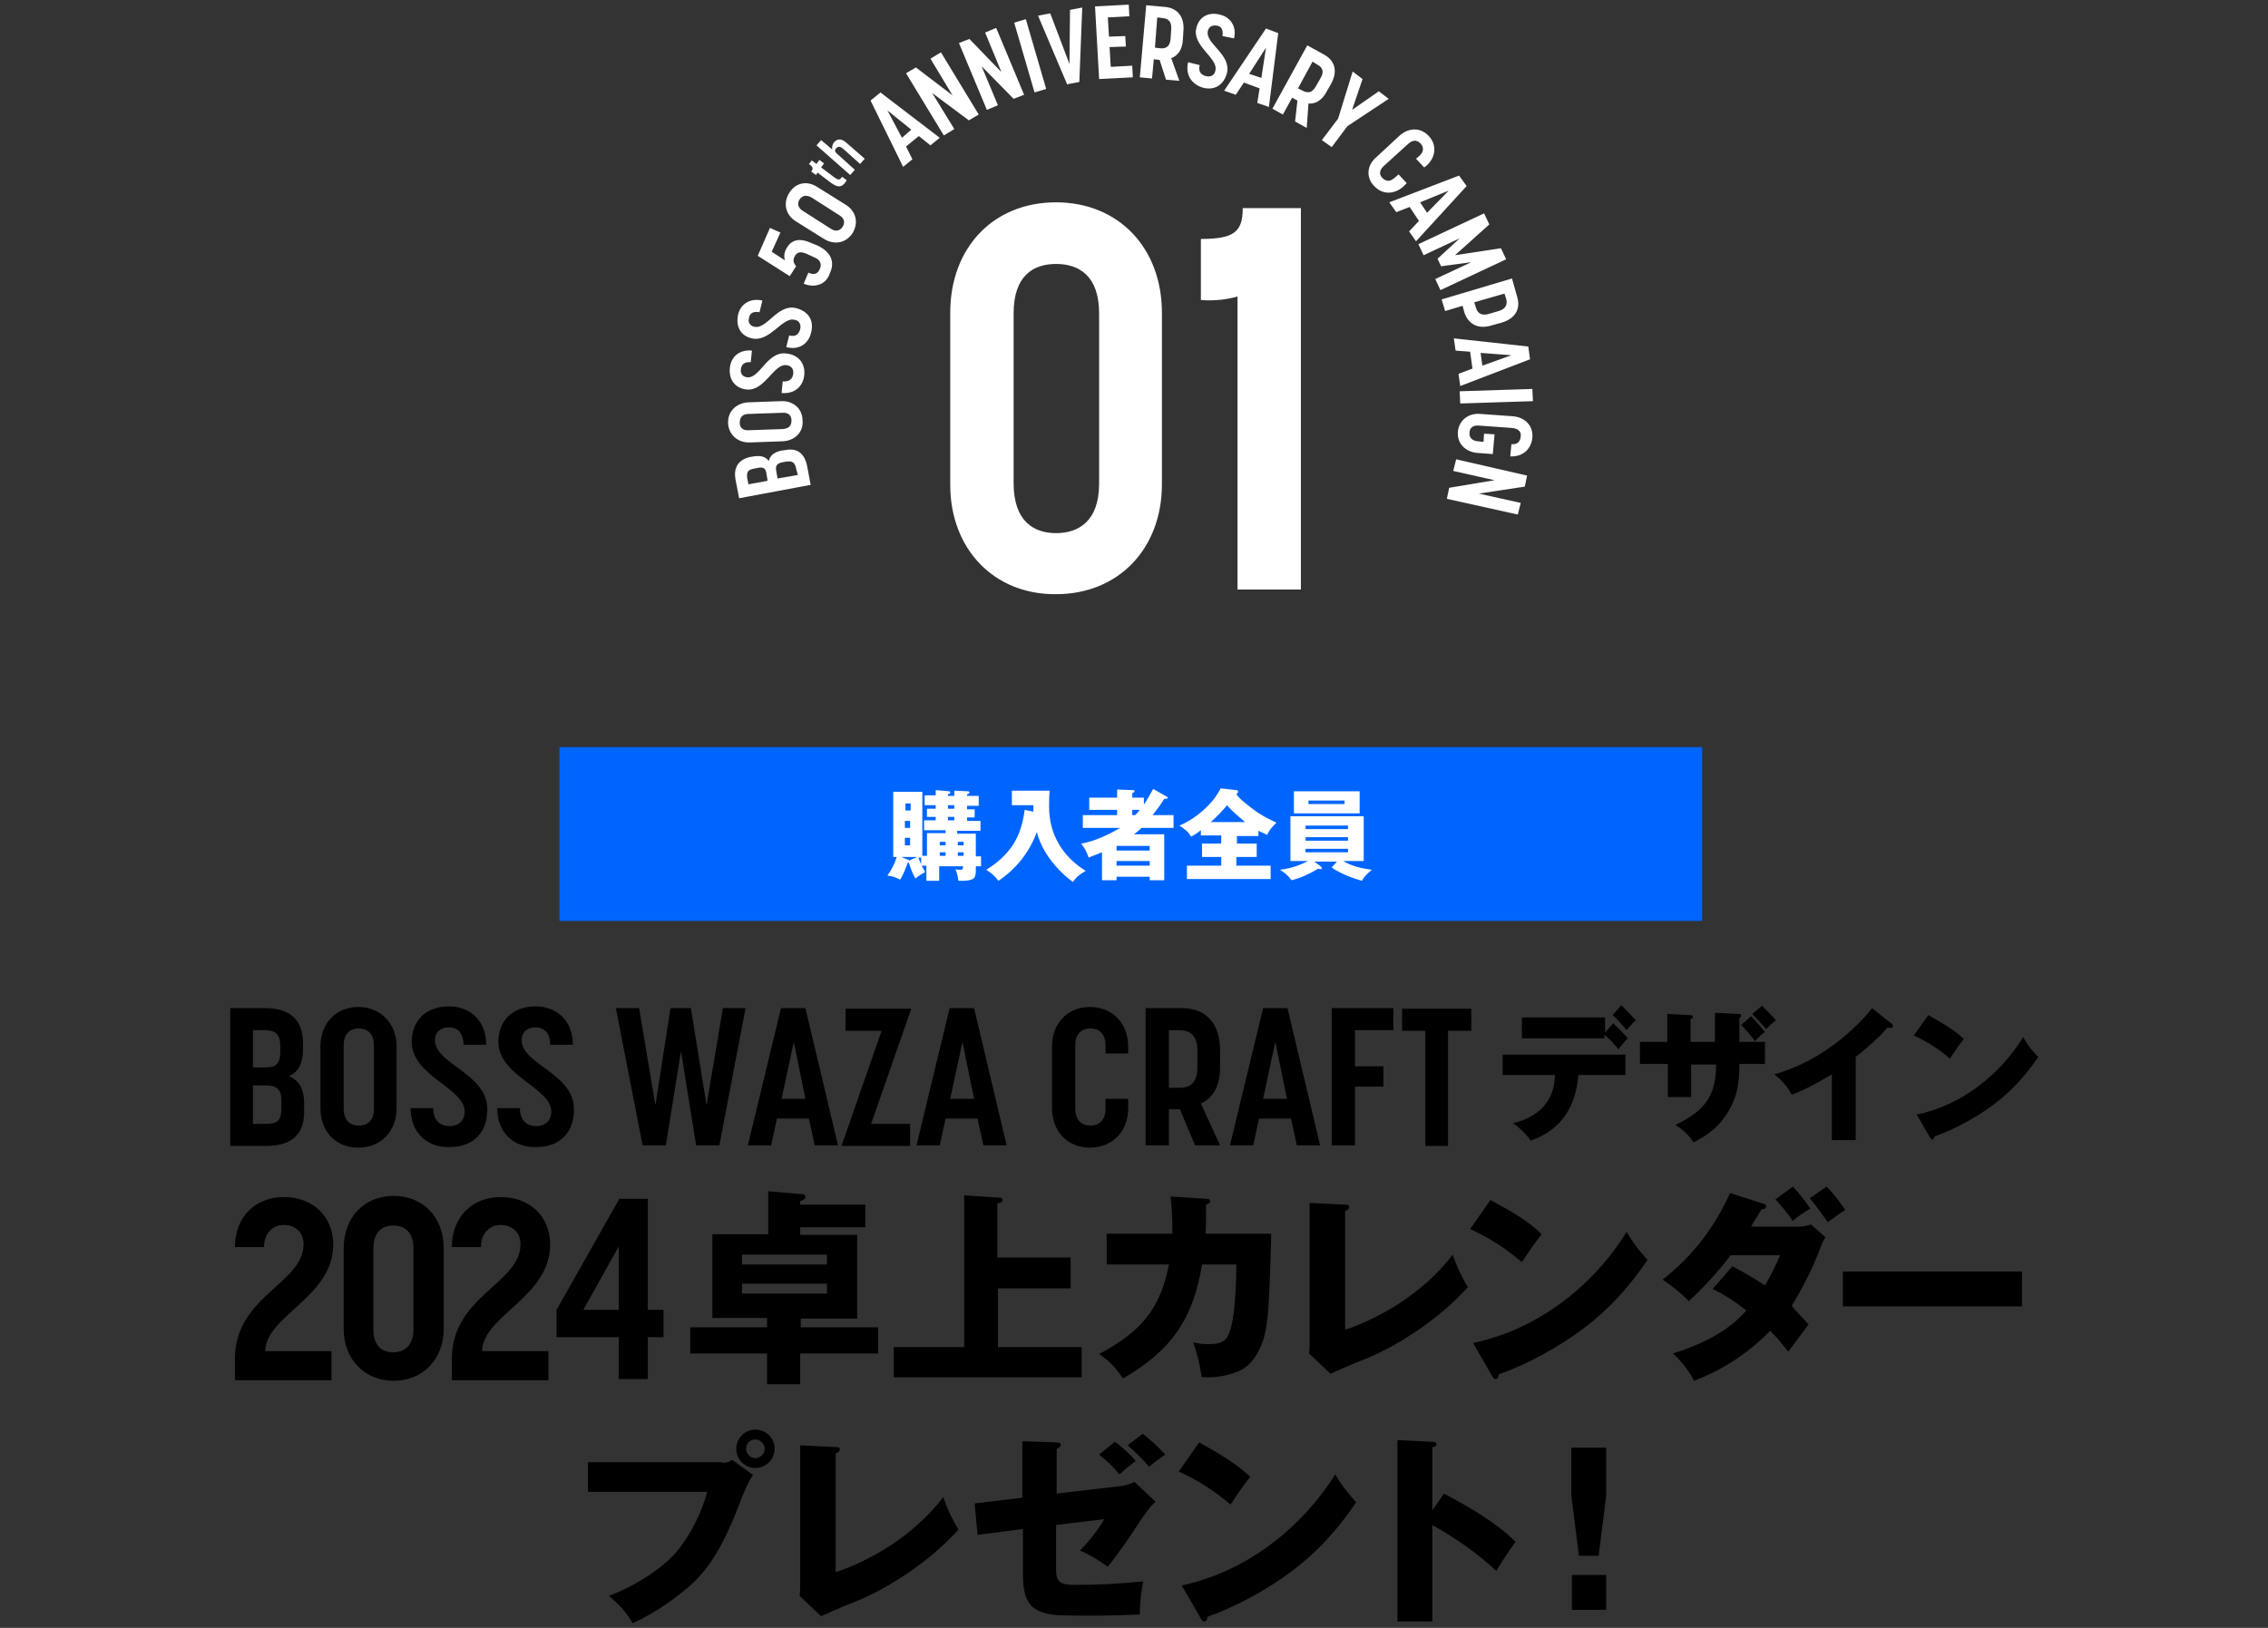
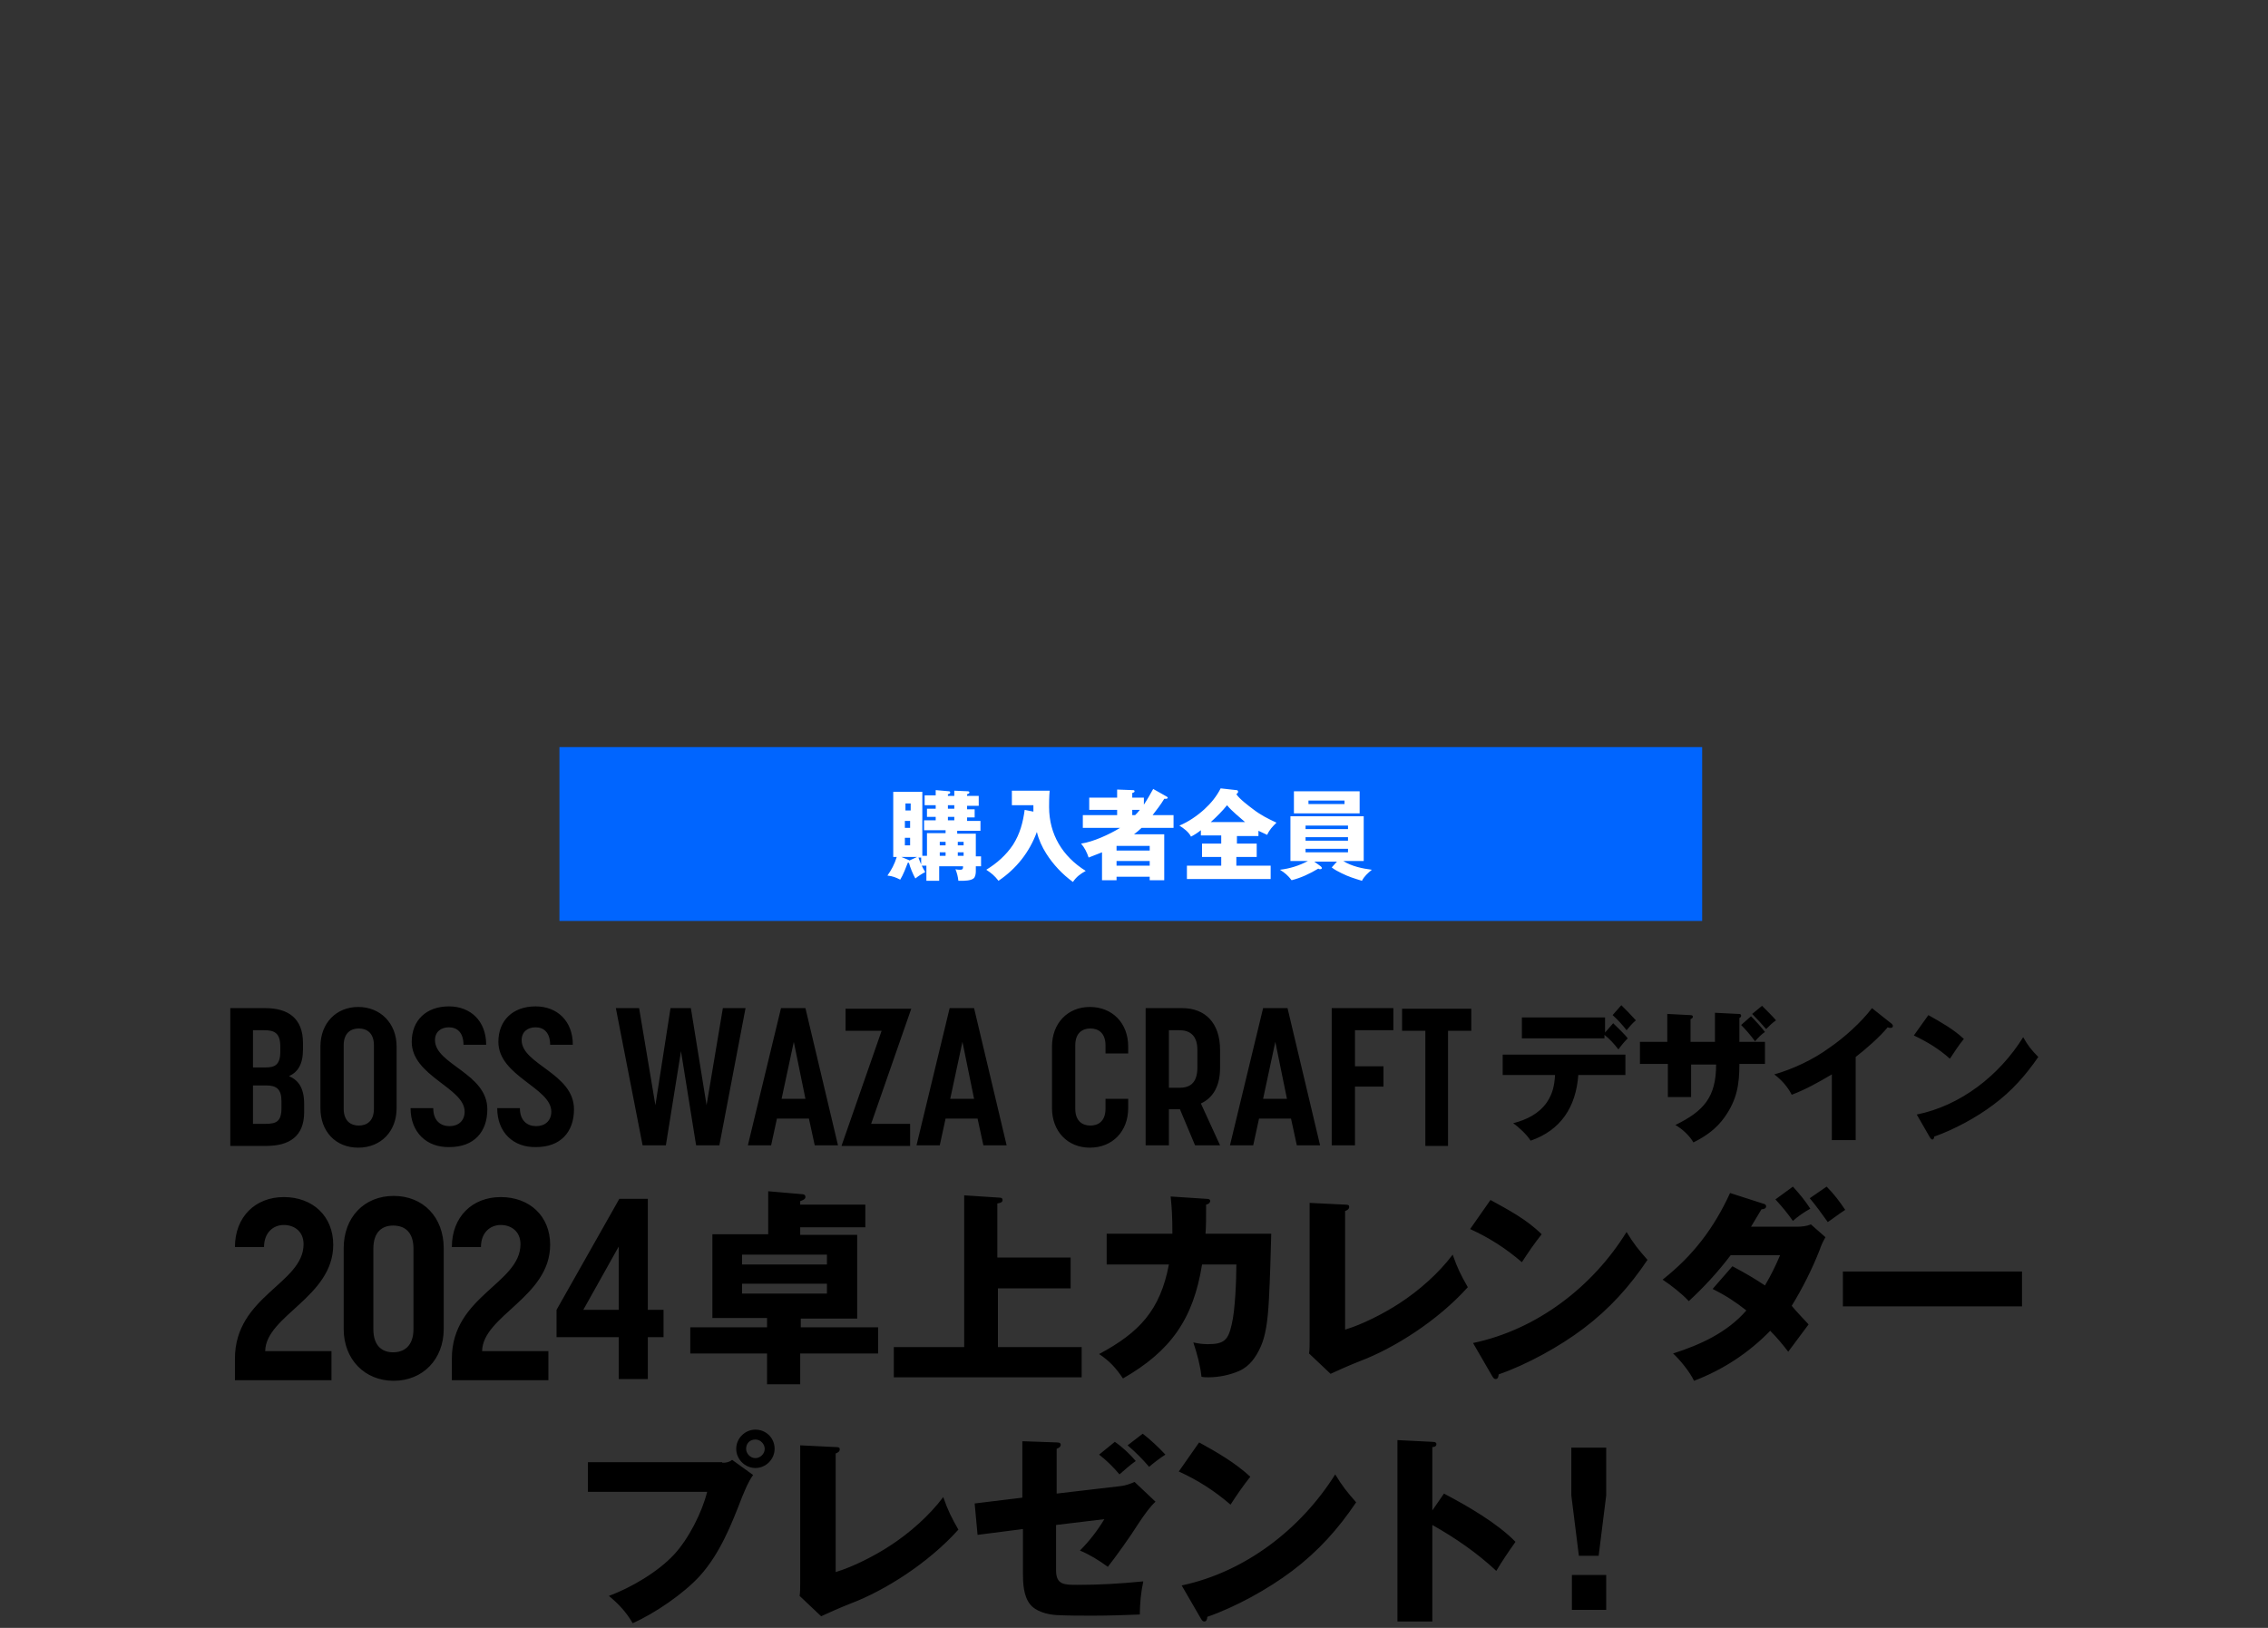
<svg xmlns="http://www.w3.org/2000/svg" version="1.1" id="レイヤー_1" x="0" y="0" viewBox="0 0 390 280" style="enable-background:new 0 0 390 280" xml:space="preserve">
  <rect x="0" y="0" width="390" height="280" fill="#333333" stroke="none" />
  <style>.st0{fill:#fff}</style>
-   <path class="st0" d="M163.4 83.4V53.8c0-11.2 7.4-19 18.2-19 10.7 0 18.2 7.8 18.2 19v29.5c0 11.1-7.5 18.9-18.2 18.9-10.7.1-18.2-7.8-18.2-18.8zm18.2 8.3c3.8 0 7.4-2 7.4-8.5V53.9c0-6.4-3.4-8.5-7.4-8.5-3.9 0-7.3 2-7.3 8.5v29.2c0 6.6 3.5 8.6 7.3 8.6zM206.5 51.6V41.1c5.7 0 7.2-1.2 7.2-5.3h10v65.6h-10.9V51c-1.7.5-4 .8-6.3.6zM127.1 85.7l-.6-3.1c-.4-2 .3-3.5 2.5-4l.6-.1c1.3-.2 2.1.1 2.6.8.2-.9.8-1.5 2.2-1.8l.7-.1c2.2-.4 3.3.8 3.7 2.8l.6 3.2-12.3 2.3zm4.7-4.2c-.1-.8-.4-1.3-1.6-1l-.5.1c-1.3.2-1.3.8-1.2 1.7l.2 1 3.3-.6-.2-1.2zm5.1-.9c-.2-.9-.5-1.4-1.7-1.2l-.6.1c-1.1.2-1.3.7-1.1 1.6l.2 1.2 3.5-.6-.3-1.1zM134.6 75.9l-5.6.2c-2.1.1-3.7-1.3-3.8-3.3-.1-2 1.4-3.5 3.5-3.6l5.6-.2c2.1-.1 3.7 1.3 3.7 3.3.2 2-1.3 3.5-3.4 3.6zm1.5-3.6c0-.7-.4-1.4-1.6-1.3l-5.8.2c-1.1 0-1.5.7-1.5 1.5 0 .7.4 1.4 1.6 1.3l5.8-.2c1.2-.1 1.5-.7 1.5-1.5zM134.4 67.6l.2-2c1.2.1 1.7-.5 1.8-1.3.1-.8-.3-1.4-1.2-1.5-2.2-.2-3.7 4.5-6.8 4.2-1.9-.2-3.1-1.6-2.9-3.7.2-2 1.7-3.2 3.8-3l-.2 2c-1.1-.1-1.6.4-1.7 1.2-.1.8.3 1.3 1.1 1.4 2.2.2 3.4-4.5 6.7-4.1 2 .2 3.3 1.6 3.1 3.7-.2 2-1.7 3.3-3.9 3.1zM135.2 59.7l.5-2c1.2.3 1.7-.3 1.9-1.1.2-.8-.2-1.5-1-1.6-2.1-.5-4.2 3.9-7.3 3.2-1.9-.4-2.8-2-2.4-4 .4-1.9 2.1-3 4.2-2.5l-.5 2c-1.1-.2-1.7.2-1.8 1-.2.7.1 1.3.9 1.5 2.2.5 4-4 7.2-3.2 2 .5 3.1 2 2.6 4.1-.4 2-2.1 3.2-4.3 2.6zM138.2 48.8l.8-1.9c1.1.5 1.7.1 2-.7.3-.7.1-1.5-.9-1.9l-1.3-.6c-1.1-.5-1.8-.4-2.2.5-.4.8.1 1.3.3 1.6l-1.1 1.7-5.5-3.5 2.1-4.8 1.8.8-1.5 3.3 2.3 1.5c-.1-.2-.3-.9.1-1.8.8-1.7 2.2-2.2 4.4-1.2l1 .4c2.2 1 3.2 2.7 2.2 4.8-.6 1.9-2.5 2.6-4.5 1.8zM141.7 41.1l-4.8-3c-1.8-1.1-2.3-3.1-1.2-4.9s3.1-2.2 4.9-1l4.8 3c1.8 1.1 2.3 3.1 1.2 4.9-1.1 1.7-3.1 2.1-4.9 1zm3.2-2.1c.4-.6.4-1.4-.6-2l-4.7-3c-1-.6-1.7-.3-2.1.3-.4.6-.4 1.4.6 2l4.7 3c1 .7 1.7.3 2.1-.3zM142.7 31.3l-2.1-1.6-.3.4-.8-.6c.4-.5.3-.8-.4-1.3l.5-.6.8.6.5-.7.8.6-.5.7 2.4 1.8c.6.4.8.4 1.2-.2l.8.6c-.8 1.4-1.6 1.3-2.9.3zM140.4 25l.8-.9 1.9 1.6c0-.1-.1-.7.3-1.2.5-.6 1.2-.8 2.2.1l3.1 2.7-.8.9-2.9-2.6c-.5-.4-.8-.5-1.2-.1-.3.3-.3.6.2 1l3 2.7-.8.9-5.8-5.1zM149.7 17.3l1.7-1.4 10.2 7.8L160 25l-2-1.6-2.2 1.8 1.1 2.2-1.6 1.3-5.6-11.4zm7 5-4.1-3.3 2.5 4.7 1.6-1.4zM155.8 12.6l1.7-1 6.3 4.8-3.8-6.3 1.8-1.1 6.5 10.7-1.7 1-6.3-4.7 3.8 6.2-1.8 1.1-6.5-10.7zM164.9 7.4l1.8-.7 5.5 5.7-2.8-6.8 1.9-.8 4.8 11.5-1.8.7-5.5-5.6 2.8 6.7-1.9.8-4.8-11.5zM174.4 3.9l2-.6 3.5 12-2 .6-3.5-12zM178.5 2.7l2.1-.4 3.3 8.7.1-9.3 2.1-.4-.5 12.8-2.1.4-5-11.8zM188.3 1.1l5.8-.3.1 2-3.7.2.2 3.3 2.8-.1.1 1.8-2.8.1.2 3.4 3.7-.2.1 2-5.8.3-.7-12.5zM197.1.9l3.3.3c2 .2 3.3 1.6 3.1 4.1l-.1 1.6c-.1 1.7-.9 2.7-2 3.1l1.4 3.9-2.3-.2-1.1-3.4-1-.1-.3 3.3-2.1-.2L197.1.9zm2.4 7.4c.9.1 1.7-.2 1.8-1.7l.1-1.6c.1-1.4-.6-1.8-1.5-1.9L199 3l-.4 5.2.9.1zM204.3 10.7l2 .5c-.3 1.2.3 1.7 1.1 1.9.8.2 1.5-.2 1.6-1 .5-2.1-4-4.2-3.3-7.2.4-1.9 2-2.9 4-2.4 1.9.4 3 2.1 2.5 4.1l-2-.4c.2-1.1-.2-1.7-1-1.8s-1.3.2-1.5.9c-.5 2.2 4 4 3.3 7.2-.5 2-2 3.1-4.1 2.6-2-.6-3.1-2.2-2.6-4.4zM217.7 4.9l2.1.8-1.6 12.7-2-.7.4-2.5-2.7-1-1.4 2.1-2-.7 7.2-10.7zm-.8 8.5.8-5.2-2.9 4.5 2.1.7zM224.8 7.8l2.9 1.6c1.8 1 2.4 2.8 1.2 5l-.8 1.4c-.8 1.5-1.9 2.1-3.1 2l-.3 4.2-2-1.1.4-3.6-.9-.5-1.6 2.9-1.8-1 6-10.9zm-.8 7.8c.8.4 1.6.5 2.3-.8l.8-1.4c.7-1.2.2-1.9-.6-2.3l-.8-.5-2.5 4.6.8.4zM230.1 20.4l2.5-8.1 1.7 1.3-1.8 5.3 4.6-3.2 1.7 1.3-7.1 4.7-2.7 3.6-1.7-1.2 2.8-3.7zM236.6 27.1l4.1-3.8c1.6-1.4 3.6-1.4 5 .1s1.2 3.6-.3 5l-.5.4-1.4-1.5.6-.5c.8-.8.7-1.5.2-2.1-.5-.5-1.2-.8-2.1 0l-4.3 3.9c-.8.8-.7 1.5-.2 2 .5.5 1.2.8 2.1 0l.7-.6 1.4 1.5-.6.6c-1.6 1.4-3.6 1.4-5-.1-1.4-1.4-1.3-3.5.3-4.9zM250.9 30.2l1.3 1.8-8.7 9.5-1.2-1.7L244 38l-1.6-2.4-2.3.9-1.2-1.7 12-4.6zm-5.5 6.4 3.7-3.8-4.9 2 1.2 1.8zM255.2 36.7l.9 1.9-5.9 5.3 7.9-1.2.9 1.9-11.3 5.3-.9-1.9 6.2-2.9-5.2.7-.6-1.3L251 41l-6.2 2.9-.9-1.9 11.3-5.3zM260 47.9l.9 3.2c.6 2-.3 3.7-2.7 4.4l-1.8.5c-2.4.7-4-.4-4.6-2.3l-.3-1.1-3 .9-.6-2 12.1-3.6zm-6.2 5c.2.8.8 1.5 2.2 1.1l1.7-.5c1.4-.4 1.5-1.3 1.3-2.1l-.3-.9-5.2 1.5.3.9zM262.8 59.6l.3 2.2-12 4.6-.3-2.1 2.4-.9-.4-2.9-2.5-.2-.3-2.1 12.8 1.4zm-7.9 3.3 5-1.8-5.3-.4.3 2.2zM263.5 66.9l.1 2.1-12.5.4-.1-2.1 12.5-.4zM254.6 71.2l5.6.4c2.1.2 3.5 1.7 3.3 3.7-.2 2-1.7 3.3-3.8 3.2l.2-2.1c1.1.1 1.5-.5 1.6-1.3.1-.8-.3-1.4-1.6-1.5l-5.6-.4c-1.1-.1-1.6.5-1.6 1.2-.1.7.3 1.4 1.4 1.5l1 .1.1-1.4 1.8.1-.3 3.4-2.7-.2c-2.1-.2-3.5-1.7-3.3-3.7.2-1.9 1.8-3.2 3.9-3zM262.6 81.8l-.4 1.9-7.9 1.2 7.2 1.6-.5 2-12.2-2.7.4-1.9 7.8-1.3-7.1-1.6.5-2 12.2 2.8z" />
  <g>
    <path d="M39.6 173.4h6c3.9 0 6.5 1.7 6.5 6v1.1c0 2.6-.9 3.9-2.4 4.6 1.6.7 2.6 2 2.6 4.8v1.4c0 4.2-2.6 5.8-6.5 5.8h-6.2v-23.7zm6.1 10.2c1.5 0 2.5-.4 2.5-2.7v-.9c0-2.4-1.1-2.8-2.8-2.8h-1.9v6.4h2.2zm0 9.7c1.8 0 2.7-.4 2.7-2.7v-1.2c0-2.1-.9-2.7-2.6-2.7h-2.3v6.6h2.2zM55.1 190.6V180c0-4 2.7-6.8 6.5-6.8s6.6 2.8 6.6 6.8v10.6c0 4-2.7 6.8-6.6 6.8s-6.5-2.8-6.5-6.8zm6.6 3c1.3 0 2.6-.7 2.6-2.9v-10.9c0-2.1-1.2-2.9-2.6-2.9-1.3 0-2.6.7-2.6 2.9v10.9c0 2.1 1.2 2.9 2.6 2.9zM70.6 190.6h3.9c0 2.2 1.3 3.1 2.8 3.1 1.5 0 2.6-.9 2.6-2.5 0-4.1-9.1-6.1-9.1-12 0-3.7 2.5-6.1 6.4-6.1 3.7 0 6.4 2.5 6.4 6.6h-3.9c0-2.1-1.1-3-2.5-3s-2.4.8-2.4 2.2c0 4.2 9 5.7 9 11.9 0 3.9-2.3 6.5-6.5 6.5-3.9.1-6.7-2.5-6.7-6.7zM85.5 190.6h3.9c0 2.2 1.3 3.1 2.8 3.1 1.5 0 2.6-.9 2.6-2.5 0-4.1-9.1-6.1-9.1-12 0-3.7 2.5-6.1 6.4-6.1 3.7 0 6.4 2.5 6.4 6.6h-3.9c0-2.1-1.1-3-2.5-3s-2.4.8-2.4 2.2c0 4.2 9 5.7 9 11.9 0 3.9-2.3 6.5-6.5 6.5-3.9.1-6.7-2.5-6.7-6.7zM105.9 173.4h4l2.8 16.7 2.6-16.7h3.5l2.7 16.7 2.8-16.7h3.9l-4.5 23.6h-4l-2.6-16.2-2.6 16.2h-4l-4.6-23.6zM134.3 173.4h4.2l5.6 23.6h-4l-1-4.6h-5.5l-1 4.6h-4l5.7-23.6zm4.2 15.6-2-9.8-2.1 9.8h4.1zM151.6 177.3h-6.2v-3.8h11.3l-6.9 19.8h6.7v3.8h-11.8l6.9-19.8zM163.3 173.4h4.2l5.6 23.6h-4l-1-4.6h-5.5l-1 4.6h-4l5.7-23.6zm4.2 15.6-2-9.8-2.1 9.8h4.1zM180.9 190.6V180c0-4 2.7-6.8 6.5-6.8 3.9 0 6.6 2.8 6.6 6.8v1.2h-3.9v-1.4c0-2.1-1.2-2.9-2.6-2.9-1.3 0-2.6.7-2.6 2.9v10.9c0 2.1 1.2 2.9 2.6 2.9 1.3 0 2.6-.7 2.6-2.9V189h3.9v1.6c0 4-2.7 6.8-6.6 6.8-3.8 0-6.5-2.8-6.5-6.8zM197.1 173.4h6.2c3.9 0 6.5 2.5 6.5 7.2v3.1c0 3.2-1.3 5.2-3.3 6.1l3.3 7.2h-4.3l-2.6-6.2H201v6.2h-4v-23.6zm5.7 13.7c1.6 0 3.1-.6 3.1-3.5v-3c0-2.7-1.5-3.4-3.1-3.4H201v9.9h1.8zM217.2 173.4h4.2L227 197h-4l-1-4.6h-5.5l-1 4.6h-4l5.7-23.6zm4.1 15.6-2-9.8-2.1 9.8h4.1zM229 173.4h10.6v3.8H233v6.2h4.9v3.5H233V197h-4v-23.6zM245.1 177.3h-4v-3.8H253v3.8h-4v19.8h-3.9v-19.8zM263.2 196.2c-.6-1-2.1-2.4-3-3 2.3-.6 4.4-1.6 5.8-3.6 1-1.5 1.3-2.9 1.4-4.7h-9v-3.5h21.1v3.5h-8.1c-.4 5.5-3 9.5-8.2 11.3zm14.2-20.2c.6.6 2 1.9 2.5 2.6-.6.6-1.1 1.2-1.6 1.9-.7-.9-1.5-1.8-2.4-2.5v.6h-14.2V175H276v2.6l1.4-1.6zm3.9-.5c-.6.5-1.1 1.1-1.6 1.7-.6-.8-1.6-1.9-2.4-2.6l1.5-1.7c.8.8 1.7 1.7 2.5 2.6zM296.6 192.1c-1.4 2-3.2 3.3-5.4 4.4-.7-1.2-1.9-2.3-3.1-3 4.9-2.4 7-4.8 7-10.4h-4.3v5.6h-4V183H282v-3.8h4.7v-4.8l3.9.2c.4 0 .5.1.5.3 0 .2-.2.3-.4.4v3.9h4.2v-5l4 .2c.2 0 .5 0 .5.3 0 .2-.1.3-.3.4v4.1h4.4v3.8h-4.4c0 3.5-.4 6.1-2.5 9.1zm5.2-13c-.9-1.2-1.7-2.1-2.4-2.8l1.7-1.5c.8.8 1.7 1.8 2.4 2.7-.6.4-1.1.9-1.7 1.6zm1.2-6.1c.7.7 2 2 2.4 2.5-.6.4-1.2 1-1.7 1.5-.6-.7-1.7-1.9-2.4-2.6l1.7-1.4zM319.2 196.1H315v-11.3c-2.2 1.3-4.5 2.6-6.9 3.5-.7-1.4-1.8-2.6-3-3.5 3.2-.9 6.8-2.6 9.5-4.6 2.5-1.7 5.5-4.4 7.3-6.8l3.4 2.7c.1.1.2.2.2.4s-.2.3-.4.3c-.1 0-.3 0-.5-.1-1.3 1.6-3.8 3.8-5.5 5.1v14.3zM337.7 178.7c-.9 1.1-1.6 2.2-2.4 3.4-1.9-1.7-3.9-2.9-6.2-4l2.5-3.5c2.1 1.2 4.3 2.4 6.1 4.1zm10.2-.3c.8 1.4 1.4 2.2 2.6 3.4-2.2 3.2-4.6 5.9-7.7 8.2-2.9 2.2-6.8 4.3-10.2 5.5 0 .2-.1.5-.3.5-.2 0-.3-.2-.4-.3l-2.3-4c7.5-1.5 14.2-6.7 18.3-13.3zM52.2 214c0-2.2-1.6-3.3-3.4-3.3-1.8 0-3.4 1.3-3.4 3.8h-5c0-5.2 3.5-8.6 8.4-8.6 5 0 8.5 3.3 8.5 8.2 0 9-11.6 12.2-11.7 18.3H57v5H40.4v-3.7c0-10.8 11.8-12.9 11.8-19.7zM59.1 228.6v-13.9c0-5.3 3.5-9 8.6-9s8.6 3.7 8.6 9v13.9c0 5.2-3.6 8.9-8.6 8.9s-8.6-3.7-8.6-8.9zm8.5 4c1.8 0 3.5-1 3.5-4v-13.8c0-3-1.6-4-3.5-4-1.8 0-3.4 1-3.4 4v13.8c0 3 1.6 4 3.4 4zM89.5 214c0-2.2-1.6-3.3-3.4-3.3-1.8 0-3.4 1.3-3.4 3.8h-5c0-5.2 3.5-8.6 8.4-8.6 5 0 8.5 3.3 8.5 8.2 0 9-11.6 12.2-11.7 18.3h11.4v5H77.7v-3.7c0-10.8 11.8-12.9 11.8-19.7zM106.4 230H95.7v-4.7l10.8-19.1h4.9v19.1h2.7v4.7h-2.7v7.2h-5V230zm0-4.7v-10.9l-6.1 10.9h6.1zM137.6 228.3H151v4.5h-13.4v5.3h-5.7v-5.3h-13.2v-4.5h13.2v-1.6h-9.4v-14.4h9.6v-7.4l5.8.5c.3 0 .6.1.6.5s-.6.6-.9.7v.6h11.2v3.9h-11.2v1.3h9.8v14.4h-9.7v1.5zm4.6-10.8v-1.7h-14.6v1.7h14.6zm-14.6 3.3v1.7h14.6v-1.7h-14.6zM184.1 216.3v5.3h-12.5v10.1H186v5.2h-32.3v-5.2h12.1v-26.1l6.1.4c.3 0 .5.1.5.4 0 .3-.2.5-.9.6v9.3h12.6zM201.3 205.8l6.1.4c.5 0 .7.1.7.4 0 .2-.2.5-.7.6 0 2.4 0 3.7-.1 5h11.3c-.1 3.8-.2 7.5-.4 11.3-.2 3.9-.6 6.3-1.4 8.1s-1.9 3.4-3.7 4.2c-1.6.7-3.5 1.1-5.3 1.1-.3 0-.9 0-1.2-.1-.2-1.9-.7-3.8-1.4-5.9.9.2 1.6.3 2.5.3 2.8 0 3.5-.7 4.1-3.4.6-2.4.8-7.7.8-10.3h-5.9c-1.5 9.4-5.4 14.9-13.6 19.6-1.2-1.8-2.3-3-4.1-4.2 6.9-3.7 10.5-7.5 12-15.4h-10.7v-5.3h11.3c0-3-.1-4.5-.3-6.4zM231.3 207.2c.6 0 .7.1.7.4 0 .4-.4.6-.7.7v20.4c3-.9 6.7-2.8 9.3-4.5 3.4-2.2 6.8-5.2 9.2-8.4.8 2.3 1.4 3.5 2.6 5.6-5.2 5.8-12.7 10.5-18.5 12.7-1.8.7-3.8 1.6-5.1 2.2l-3.7-3.5c.1-.5.1-1.6.1-2.1v-23.8l6.1.3zM265.1 212.3c-1.2 1.5-2.3 3.1-3.4 4.8-2.8-2.4-5.6-4.2-8.9-5.7l3.5-5c3.1 1.7 6.3 3.4 8.8 5.9zm14.6-.4c1.2 2 2.1 3.1 3.6 4.8-3.1 4.6-6.5 8.4-11 11.8-4.1 3.1-9.7 6.2-14.6 7.9 0 .3-.1.8-.5.8-.3 0-.4-.2-.6-.5l-3.3-5.7c11-2.3 20.6-9.7 26.4-19.1zM311 227.8c-1.2 1.6-2.3 3.1-3.5 4.7-1-1.3-1.9-2.4-3.1-3.6-3.7 3.8-8.1 6.7-13.1 8.6-.7-1.5-2.4-3.6-3.6-4.7 4.7-1.5 9.3-3.6 12.6-7.4-1.9-1.5-3.6-2.6-5.8-3.7l3.4-3.9c1.9 1 3.8 2.1 5.6 3.3 1-1.7 1.8-3.3 2.6-5.2h-8.5c-2.2 2.9-4.6 5.5-7.2 7.9-1.2-1.3-3-2.7-4.5-3.7 5.2-4.1 8.8-8.8 11.6-14.9l5.6 1.8c.4.1.6.2.6.5 0 .4-.5.5-.8.5l-1.8 3h7.9c.8 0 1.7-.1 2.4-.4l2.5 2.2c-.4.7-.7 1.3-1 2.2-1.3 3.3-2.9 6.5-4.8 9.6.8 1 2 2.2 2.9 3.2zm-2.7-23.7c1.1 1.2 2.1 2.4 3 3.8-1.1.6-2.1 1.3-3 2.1-.9-1.3-1.9-2.5-3-3.7l3-2.2zm5.8 0c1.2 1.2 2.2 2.5 3.2 4-1.1.7-2.1 1.5-3 2.1-1-1.4-2-2.8-3.1-4.1l2.9-2zM347.7 218.7v6h-30.8v-6h30.8zM124.2 251.6c.7 0 1.2-.1 1.7-.5l3.6 2.6c-.9 1.3-1.3 2.4-1.9 3.8-1.8 4.7-3.8 9.7-7.2 13.5-2.8 3.1-7.8 6.5-11.6 8.2-1.1-1.9-2.4-3.3-4.1-4.7 3.8-1.4 8.4-4.1 11.2-7.1 2.5-2.7 4.8-7.2 5.7-10.8h-20.5v-5.1h23.1zm9-2.4c0 1.8-1.5 3.3-3.3 3.3s-3.3-1.5-3.3-3.3 1.5-3.3 3.3-3.3 3.3 1.4 3.3 3.3zm-4.9 0c0 .8.7 1.6 1.6 1.6.8 0 1.6-.7 1.6-1.6 0-.8-.7-1.6-1.6-1.6-1 0-1.6.7-1.6 1.6zM143.7 248.9c.6 0 .7.1.7.4 0 .4-.4.6-.7.7v20.4c3-.9 6.7-2.8 9.3-4.5 3.4-2.2 6.8-5.2 9.2-8.4.8 2.3 1.4 3.5 2.6 5.6-5.2 5.8-12.7 10.5-18.5 12.7-1.8.7-3.8 1.6-5.1 2.2l-3.7-3.5c.1-.5.1-1.6.1-2.1v-23.8l6.1.3zM176 247.9l5.7.2c.6 0 .7.2.7.4 0 .3-.2.5-.7.7v7.7l11.1-1.3c.8-.1 1.6-.4 2.3-.7l3.6 3.4c-.9.8-1.9 2.2-2.9 3.7-1.3 2.1-4.1 6-5.3 7.5-1.5-1.1-3.1-2.1-4.8-2.8 1.6-1.6 3-3.4 4.2-5.4l-8.3 1v7.8c0 2.5 1.4 2.5 3.7 2.5 3.7 0 7.3-.2 11.3-.6-.4 1.8-.6 3.9-.6 5.7-2.5.1-5.4.2-8.1.2-2.1 0-4.1 0-6.2-.1-1.6-.1-3.6-.6-4.6-1.9-1.1-1.4-1.2-3.6-1.2-5.3V263l-7.8 1-.5-5.4 8.2-1v-9.7zm15.7.1c1.2.8 2.7 2.2 3.6 3.3-1 .7-2 1.6-2.8 2.3-1-1.2-2.2-2.4-3.5-3.4l2.7-2.2zm4.8-1.4c1.2.9 2.9 2.5 3.9 3.6-.8.5-2 1.4-2.8 2.1-1.2-1.4-2.3-2.5-3.7-3.7l2.6-2zM215 254c-1.2 1.5-2.3 3.1-3.4 4.8-2.8-2.4-5.6-4.2-8.9-5.7l3.5-5c3.1 1.7 6.2 3.5 8.8 5.9zm14.6-.4c1.2 2 2.1 3.1 3.6 4.8-3.1 4.6-6.5 8.4-11 11.8-4.1 3.1-9.7 6.2-14.6 7.9 0 .3-.1.8-.5.8-.3 0-.4-.2-.6-.5l-3.3-5.7c10.9-2.3 20.5-9.7 26.4-19.1zM248.3 256.9c4 2.1 9.2 5.1 12.3 8.3-1.2 1.7-2.3 3.3-3.3 5-3.3-3.1-7.1-5.7-11-7.9v16.6h-6v-31.2l6 .3c.6 0 .7.2.7.4 0 .4-.4.5-.7.5v10.9l2-2.9zM276.2 257.2l-1.3 10.4h-3.4l-1.3-10.4V249h6v8.2zm0 13.7v6h-5.9v-6h5.9z" />
  </g>
  <g>
    <path style="fill:#0065ff" d="M96.2 128.5h196.5v29.9H96.2z" />
    <path class="st0" d="M157.9 147.4c.3.9.7 1.8 1.2 2.6-.6.3-1.2.7-1.7 1.1-.4-.7-.9-1.9-1.1-2.7h-.2c-.3.8-.8 2.1-1.3 2.9-.8-.4-1.3-.6-2.2-.7.7-1 1.2-1.9 1.6-3.2h-.6v-11.2h5v11h.8v-3.9h3.2v-.5h-3.7v-1.7h2v-.6h-1.5v-1.4h1.5v-.6H159v-1.7h1.9v-.9l2.3.2c.1 0 .2.1.2.2 0 .2-.2.3-.4.3v.3h1.1v-.9l2.3.1c.2 0 .3.1.3.2 0 .2-.3.3-.4.3v.3h2v1.7h-2v.6h1.3v1.4h-1.3v.6h2.3v1.7h-4v.5h3.2v3.9h.9v1.7h-.9v.9c0 .4-.1 1-.4 1.2-.5.4-1.6.4-2.2.4h-.4c-.1-.8-.2-1.2-.5-2 .3.1.6.1.9.1.3 0 .4-.2.4-.4v-.2h-4.1v2.5h-2.2v-2.6h-.9v-1.4h-.5zm-.2 0H155l1.2.5c.1 0 .1.1.2.1l1.3-.6zm-1.1-9.2h-.9v1.2h.9v-1.2zm-1 3v1.2h.9v-1.2h-.9zm0 2.9v1.3h.9v-1.3h-.9zm7 .7h-1v.6h1v-.6zm0 1.8h-1v.6h1v-.6zm.4-7.5h1.1v-.6H163v.6zm0 2h1.1v-.6H163v.6zm2.7 3.7h-1v.6h1v-.6zm0 2.4v-.6h-1v.6h1zM171.7 151.5c-.7-.9-1.2-1.3-2.1-1.9 1.8-1.1 3.4-2.5 4.6-4.3 1.2-1.9 1.7-3.8 2-6l1.5.3v-1.1H174V136h6.5c-.1.9-.1 2.2-.1 2.8 0 4.7 2.3 8.5 6.3 11-.9.5-1.6 1-2.2 1.9-1.8-1.3-3.4-3-4.6-4.9-.7-1.1-1.3-2.4-1.6-3.7-1.3 3.5-3.5 6.3-6.6 8.4zM198.3 135.7l2.3 1.3c.1.1.2.1.2.2s-.1.2-.3.2h-.3c-.6 1-1.3 1.9-2 2.8h3.6v2.2h-5.5c-.4.4-.9.8-1.3 1.1h5.2v7.9h-2.5v-.6H192v.6h-2.5v-4.8c-.8.3-1.5.6-2.3.9-.3-.9-.7-1.7-1.3-2.4 2.1-.3 4.9-1.6 6.7-2.7h-6.4v-2.2h5.9v-.9h-4.8v-2.1h4.8v-1.4l2.7.1c.1 0 .3 0 .3.2s-.2.2-.4.3v.8h2v1.2c.6-.9 1.1-1.8 1.6-2.7zm-.6 9.8H192v.8h5.7v-.8zm0 2.6H192v.8h5.7v-.8zm-3-8.8v.9h.5c.3-.3.5-.5.8-.9h-1.3zM212.6 145.1h3.5v2.3h-3.5v1.5h5.9v2.3h-14.4v-2.3h5.9v-1.5h-3.3v-2.3h3.3v-1.4h-3.5v-.9c-.5.4-1.1.8-1.7 1.1-.4-.8-1.2-1.4-2-1.9 1.5-.6 3.1-1.7 4.3-2.8 1.1-1 2.1-2.2 2.8-3.6l2.7.3c.2 0 .3.1.3.3 0 .2-.2.3-.3.4.5.8 2.1 2 2.9 2.6 1.3 1 2.5 1.6 4 2.3-.7.7-1.2 1.2-1.6 2.1-.5-.2-1-.5-1.5-.7v.9h-3.7v1.3zm-1.6-6.6c-.8 1-1.8 2-2.8 2.9h5.9c-1-.9-2.2-1.8-3.1-2.9zM235.9 149.6c-.7.6-1.3 1.1-1.7 1.9-1.3-.4-2.3-.7-3.5-1.3-.6-.3-1.2-.6-1.7-1l.9-1H226l1.1.8c.1.1.2.2.2.3 0 .2-.2.2-.3.2-.1 0-.2 0-.3-.1-1.5.9-3 1.6-4.6 2-.6-.8-1.2-1.3-2-1.8 1.7-.2 3.3-.7 4.8-1.5h-3v-7.7h12.6v7.7H231c1.4.9 3.3 1.3 4.9 1.5zm-2.1-13.5v3.8h-11.3v-3.8h11.3zm-2 5.9h-7.3v.6h7.3v-.6zm-7.3 2v.6h7.3v-.6h-7.3zm0 2v.6h7.3v-.6h-7.3zm.5-7.7h6.2v-.6H225v.6z" />
  </g>
</svg>